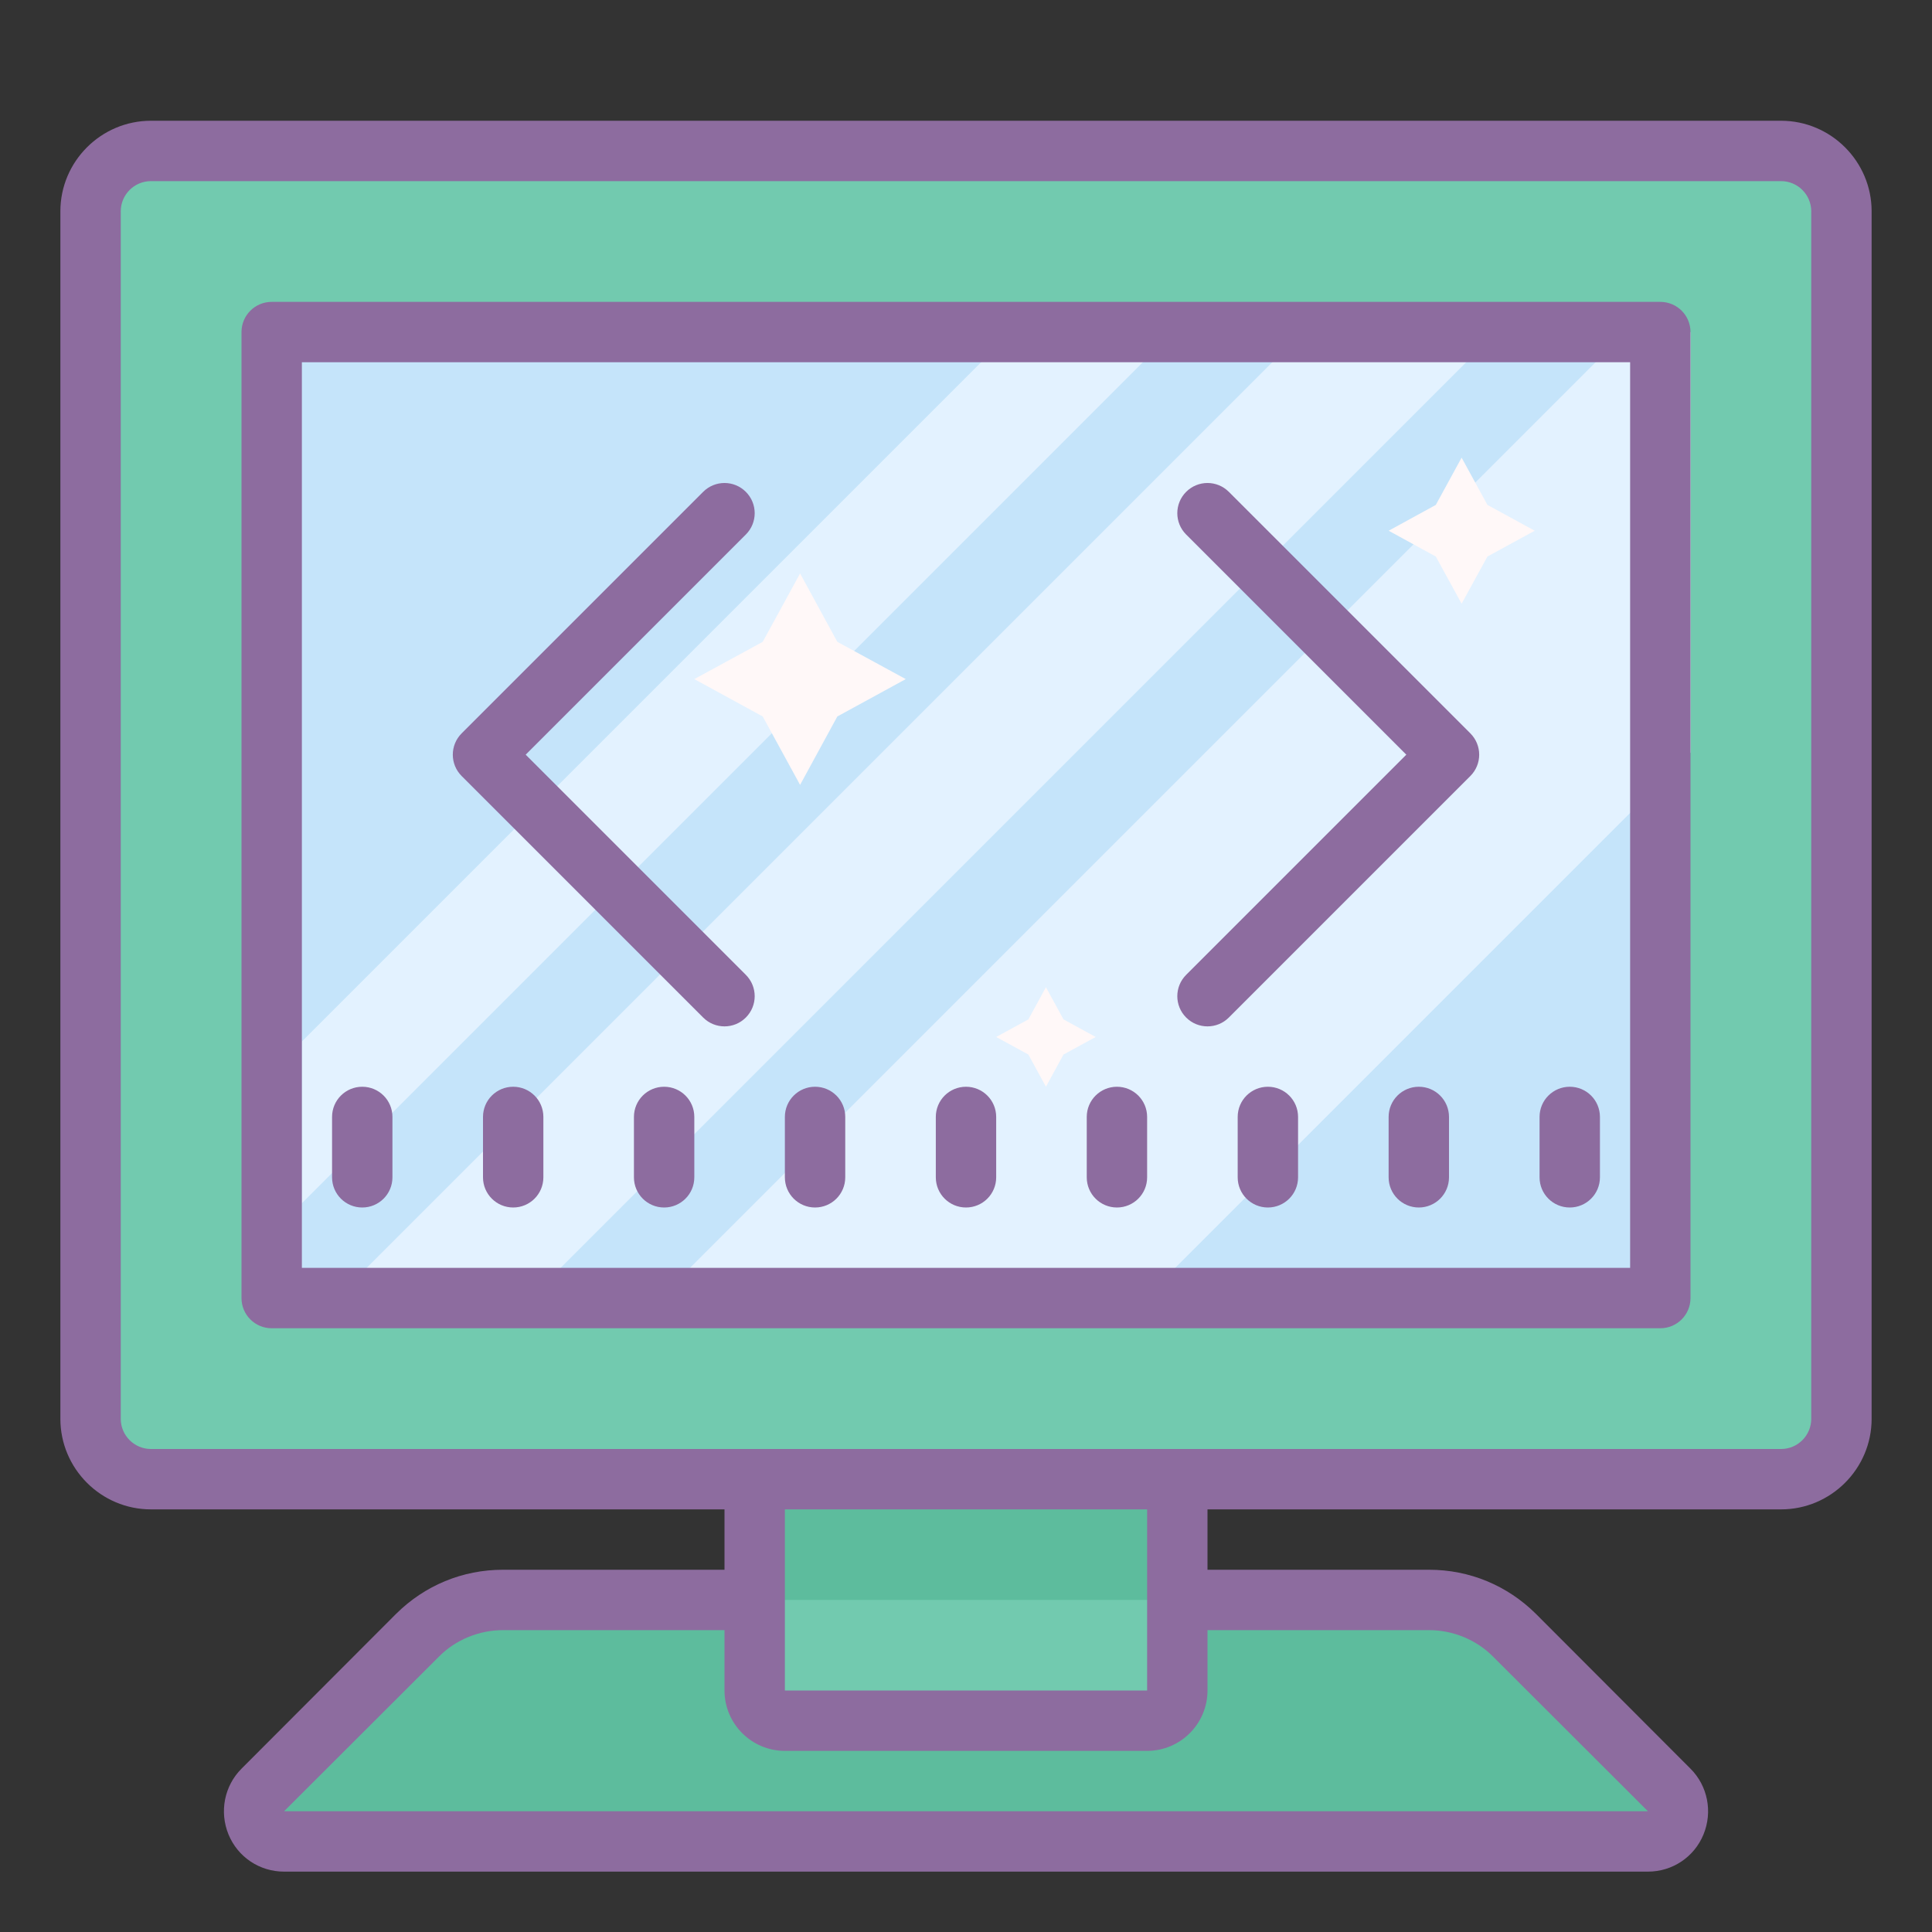
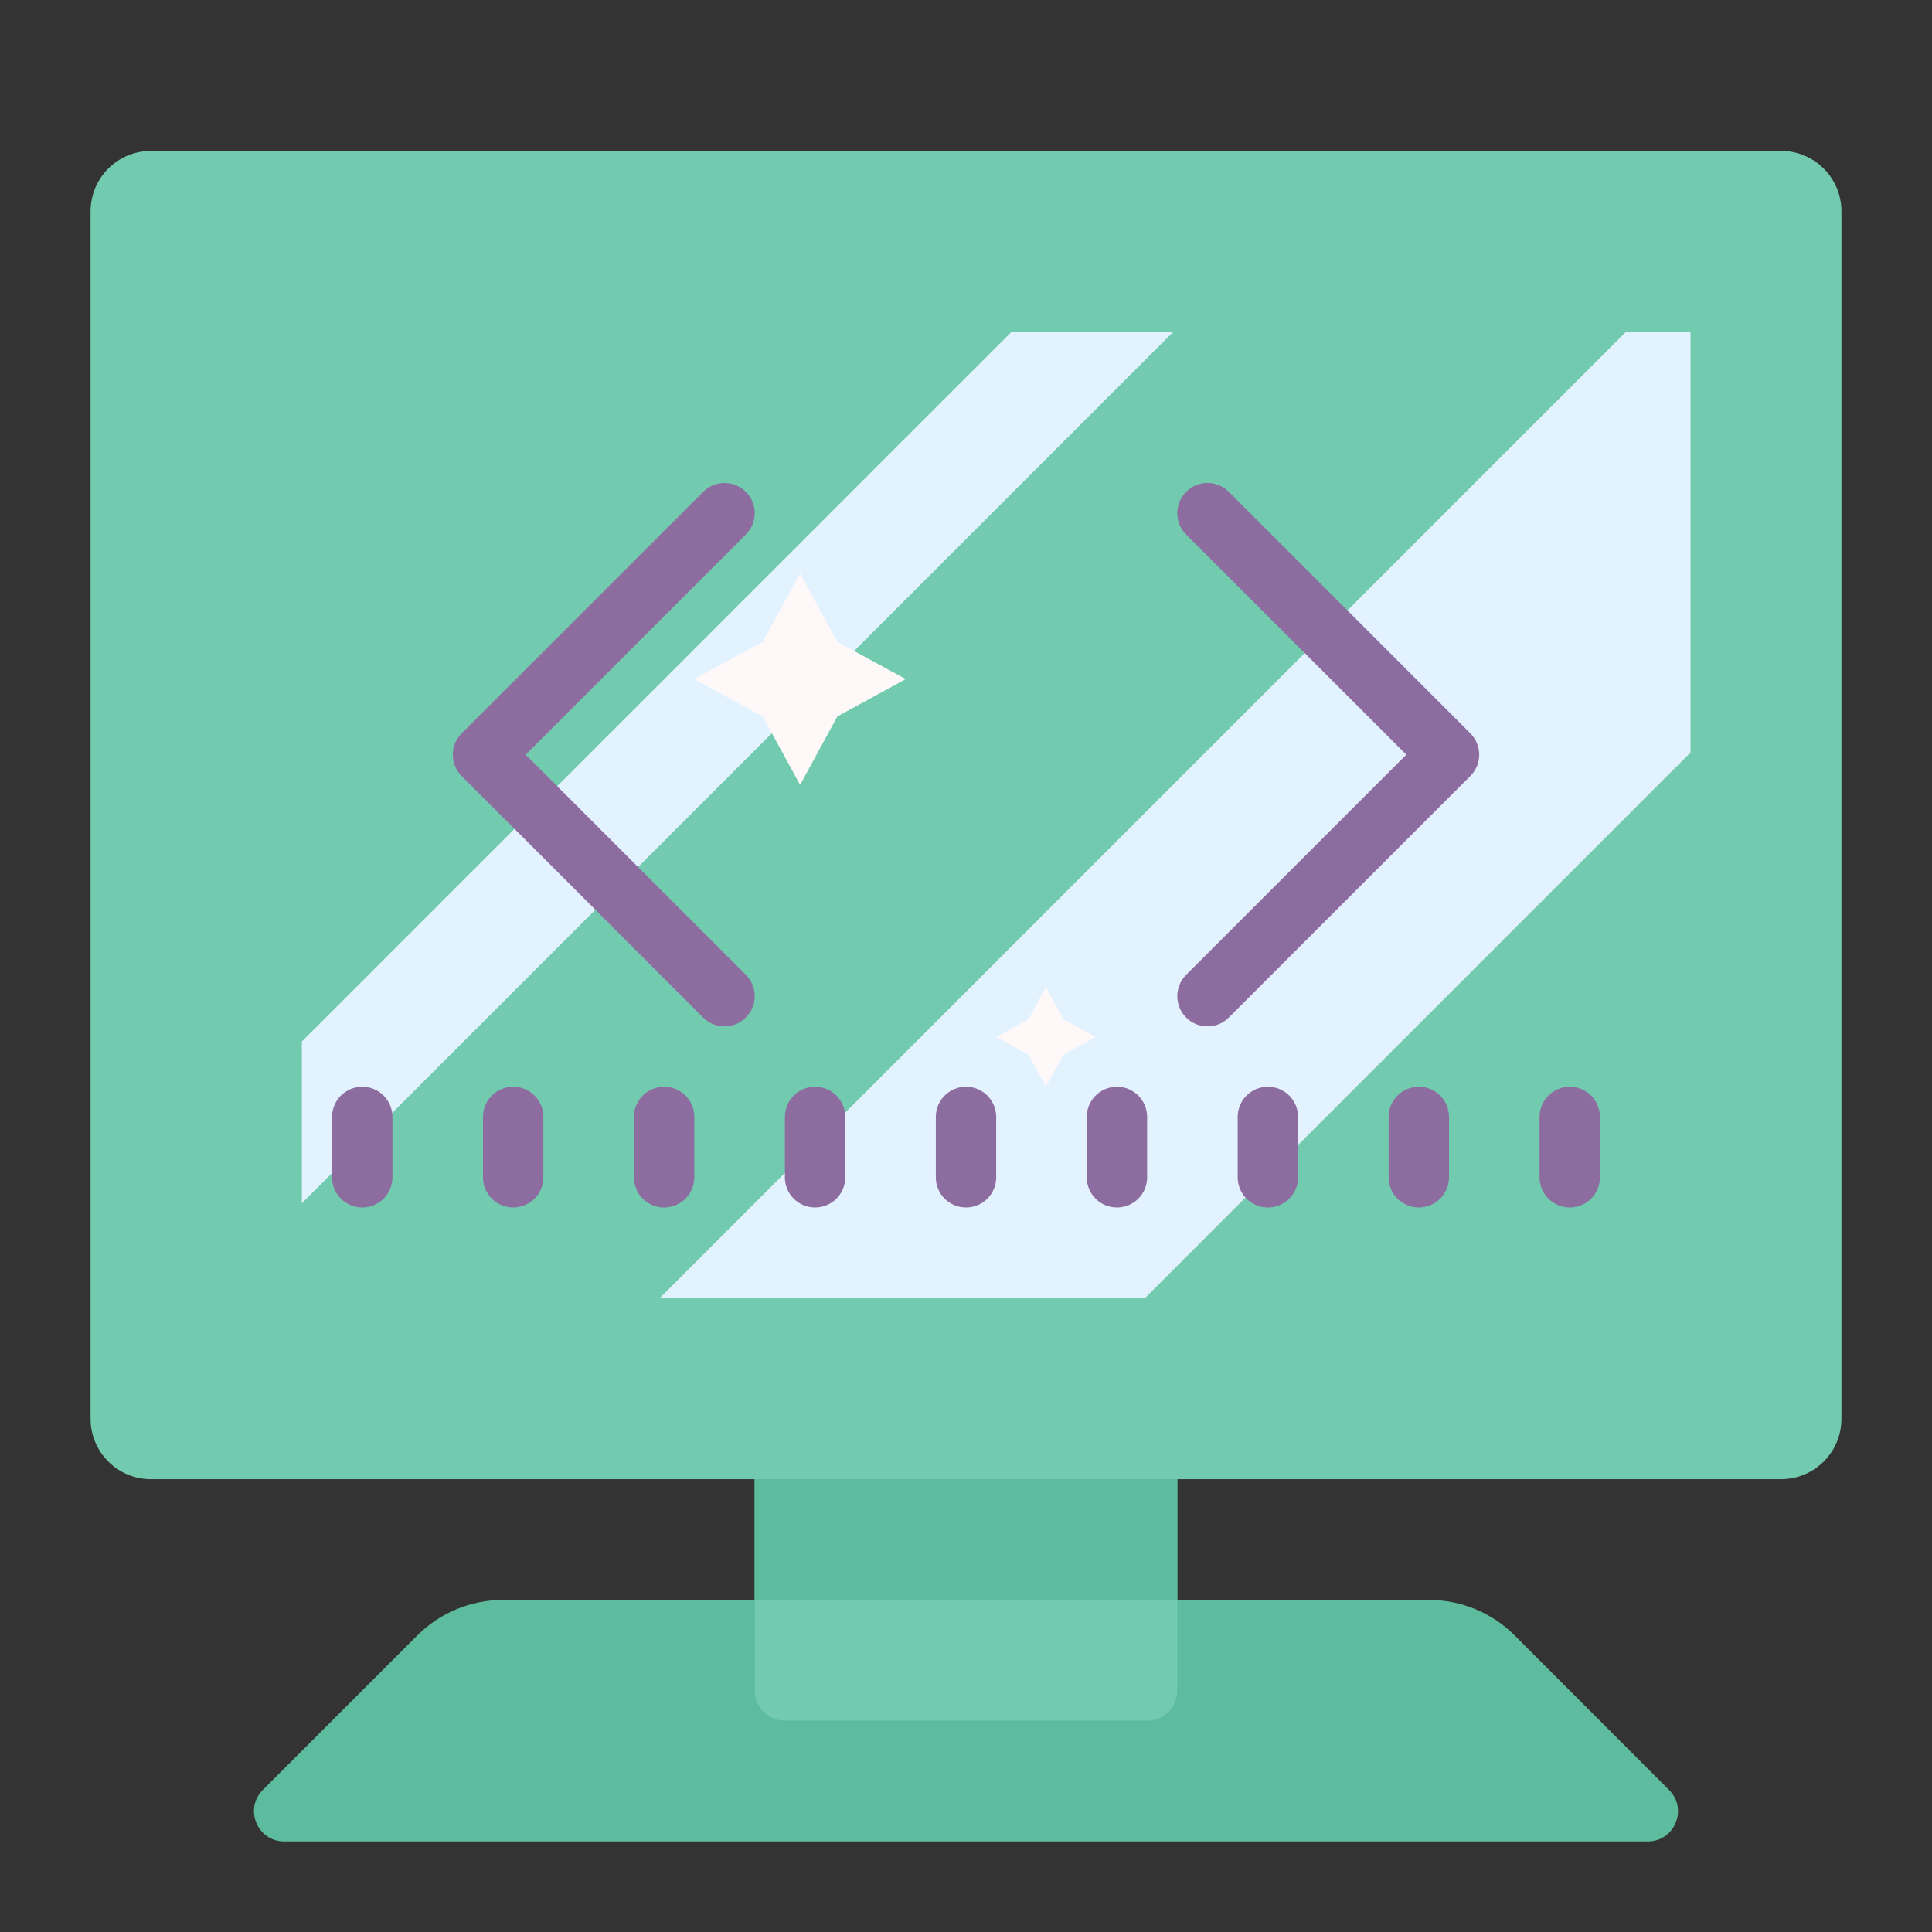
<svg xmlns="http://www.w3.org/2000/svg" width="100px" height="100px" version="1.1" viewBox="0 0 64 64">
  <rect x="0" y="0" width="64" height="64" fill="#333333" stroke="none" />
  <path d="m54.586 61h-45.172c-0.891 0-1.336-1.078-0.707-1.707l5.121-5.121c0.75-0.75 1.77-1.172 2.828-1.172h30.688c1.059 0 2.078 0.422 2.828 1.172l5.117 5.121c0.633 0.629 0.188 1.707-0.703 1.707z" fill="#5DBC9D" />
  <path d="m59 49h-54c-1.105 0-2-0.895-2-2v-40c0-1.105 0.895-2 2-2h54c1.105 0 2 0.895 2 2v40c0 1.105-0.895 2-2 2z" fill="#72CAAF" />
-   <path d="m9 11h46v32h-46z" fill="#C5E4FA" />
  <path d="m38 57h-12c-0.551 0-1-0.449-1-1v-7h14v7c0 0.551-0.449 1-1 1z" fill="#72CAAF" />
  <path d="m25 49h14v4h-14z" fill="#5DBC9D" />
  <path d="m37.93 43l18.07-18.07v-13.93h-2.144l-32 32z" fill="#E3F2FF" />
-   <path d="m11.145 43h6.426l32-32h-6.426z" fill="#E3F2FF" />
  <path d="m38.859 11l-28.859 28.859v-5.359l23.5-23.5z" fill="#E3F2FF" />
-   <path d="m59 4h-54c-1.652 0-3 1.348-3 3v40c0 1.652 1.348 3 3 3h19v2h-7.34c-1.34 0-2.59 0.52-3.539 1.461l-5.121 5.129c-0.57 0.57-0.738 1.43-0.43 2.18 0.309 0.75 1.031 1.23 1.84 1.23h45.18c0.809 0 1.531-0.48 1.84-1.23 0.309-0.75 0.141-1.609-0.43-2.18l-5.121-5.129c-0.949-0.941-2.199-1.461-3.539-1.461h-7.34v-2h19c1.652 0 3-1.348 3-3v-40c0-1.652-1.348-3-3-3zm-11.66 50c0.789 0 1.57 0.32 2.121 0.879l5.129 5.121h-45.18l5.129-5.121c0.551-0.559 1.332-0.879 2.121-0.879h7.34v2c0 1.102 0.898 2 2 2h12c1.102 0 2-0.898 2-2v-2zm-9.34-2v4h-12v-6h12zm22-5c0 0.551-0.449 1-1 1h-54c-0.551 0-1-0.449-1-1v-40c0-0.551 0.449-1 1-1h54c0.551 0 1 0.449 1 1z" fill="#8D6C9F" />
-   <path d="m55 10h-46c-0.551 0-1 0.445-1 1v32c0 0.555 0.449 1 1 1h46c0.551 0 1-0.445 1-1v-32c0-0.555-0.449-1-1-1zm-1 32h-44v-30h44z" fill="#8D6C9F" />
  <path d="m17 36c-0.551 0-1 0.445-1 1v2c0 0.555 0.449 1 1 1s1-0.445 1-1v-2c0-0.555-0.449-1-1-1z" fill="#8D6C9F" />
  <path d="m12 40c0.551 0 1-0.445 1-1v-2c0-0.555-0.449-1-1-1s-1 0.445-1 1v2c0 0.555 0.449 1 1 1z" fill="#8D6C9F" />
  <path d="m22 36c-0.551 0-1 0.445-1 1v2c0 0.555 0.449 1 1 1s1-0.445 1-1v-2c0-0.555-0.449-1-1-1z" fill="#8D6C9F" />
  <path d="m27 40c0.551 0 1-0.445 1-1v-2c0-0.555-0.449-1-1-1s-1 0.445-1 1v2c0 0.555 0.449 1 1 1z" fill="#8D6C9F" />
  <path d="m32 40c0.551 0 1-0.445 1-1v-2c0-0.555-0.449-1-1-1s-1 0.445-1 1v2c0 0.555 0.449 1 1 1z" fill="#8D6C9F" />
  <path d="m42 36c-0.551 0-1 0.445-1 1v2c0 0.555 0.449 1 1 1s1-0.445 1-1v-2c0-0.555-0.449-1-1-1z" fill="#8D6C9F" />
  <path d="m37 40c0.551 0 1-0.445 1-1v-2c0-0.555-0.449-1-1-1s-1 0.445-1 1v2c0 0.555 0.449 1 1 1z" fill="#8D6C9F" />
  <path d="m47 36c-0.551 0-1 0.445-1 1v2c0 0.555 0.449 1 1 1s1-0.445 1-1v-2c0-0.555-0.449-1-1-1z" fill="#8D6C9F" />
  <path d="m52 40c0.551 0 1-0.445 1-1v-2c0-0.555-0.449-1-1-1s-1 0.445-1 1v2c0 0.555 0.449 1 1 1z" fill="#8D6C9F" />
  <path d="m39.293 33.707c0.195 0.195 0.449 0.293 0.707 0.293 0.258 0 0.512-0.098 0.707-0.293l8-8c0.391-0.391 0.391-1.023 0-1.414l-8-8c-0.391-0.391-1.023-0.391-1.414 0s-0.391 1.023 0 1.414l7.293 7.293-7.293 7.293c-0.391 0.391-0.391 1.023 0 1.414z" fill="#8D6C9F" />
  <path d="m23.293 33.707c0.195 0.195 0.449 0.293 0.707 0.293 0.258 0 0.512-0.098 0.707-0.293 0.391-0.391 0.391-1.023 0-1.414l-7.293-7.293 7.293-7.293c0.391-0.391 0.391-1.023 0-1.414s-1.023-0.391-1.414 0l-8 8c-0.391 0.391-0.391 1.023 0 1.414z" fill="#8D6C9F" />
  <path d="m26.504 18.996l1.234 2.266 2.266 1.234-2.266 1.238-1.234 2.266-1.238-2.266-2.266-1.238 2.266-1.234z" fill="#FFF8F8" />
-   <path d="m48.418 15.16l0.855 1.566 1.566 0.855-1.566 0.855-0.855 1.562-0.855-1.562-1.562-0.855 1.562-0.855z" fill="#FFF8F8" />
  <path d="m34.648 32.703l0.582 1.066 1.066 0.582-1.066 0.582-0.582 1.066-0.582-1.066-1.066-0.582 1.066-0.582z" fill="#FFF8F8" />
</svg>